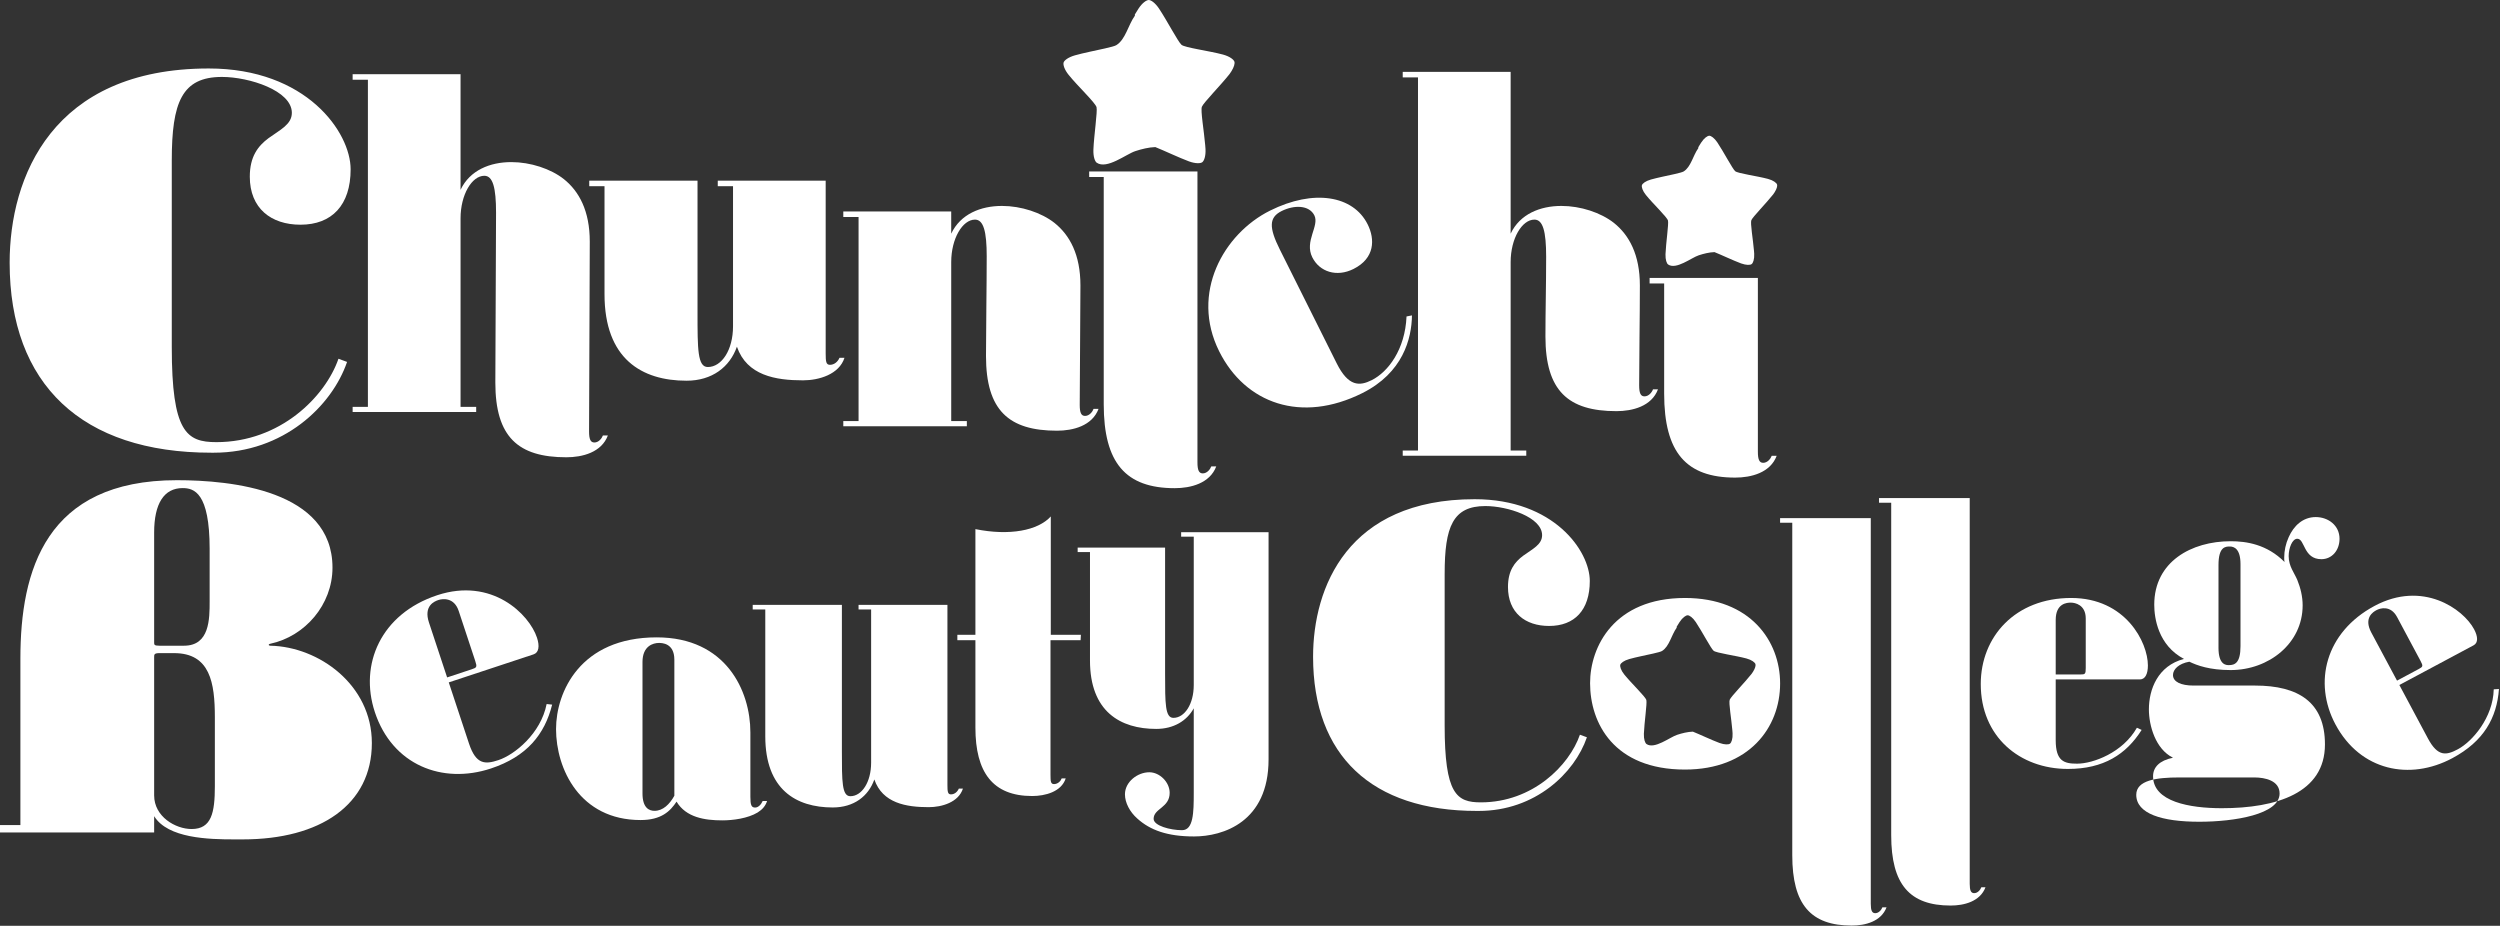
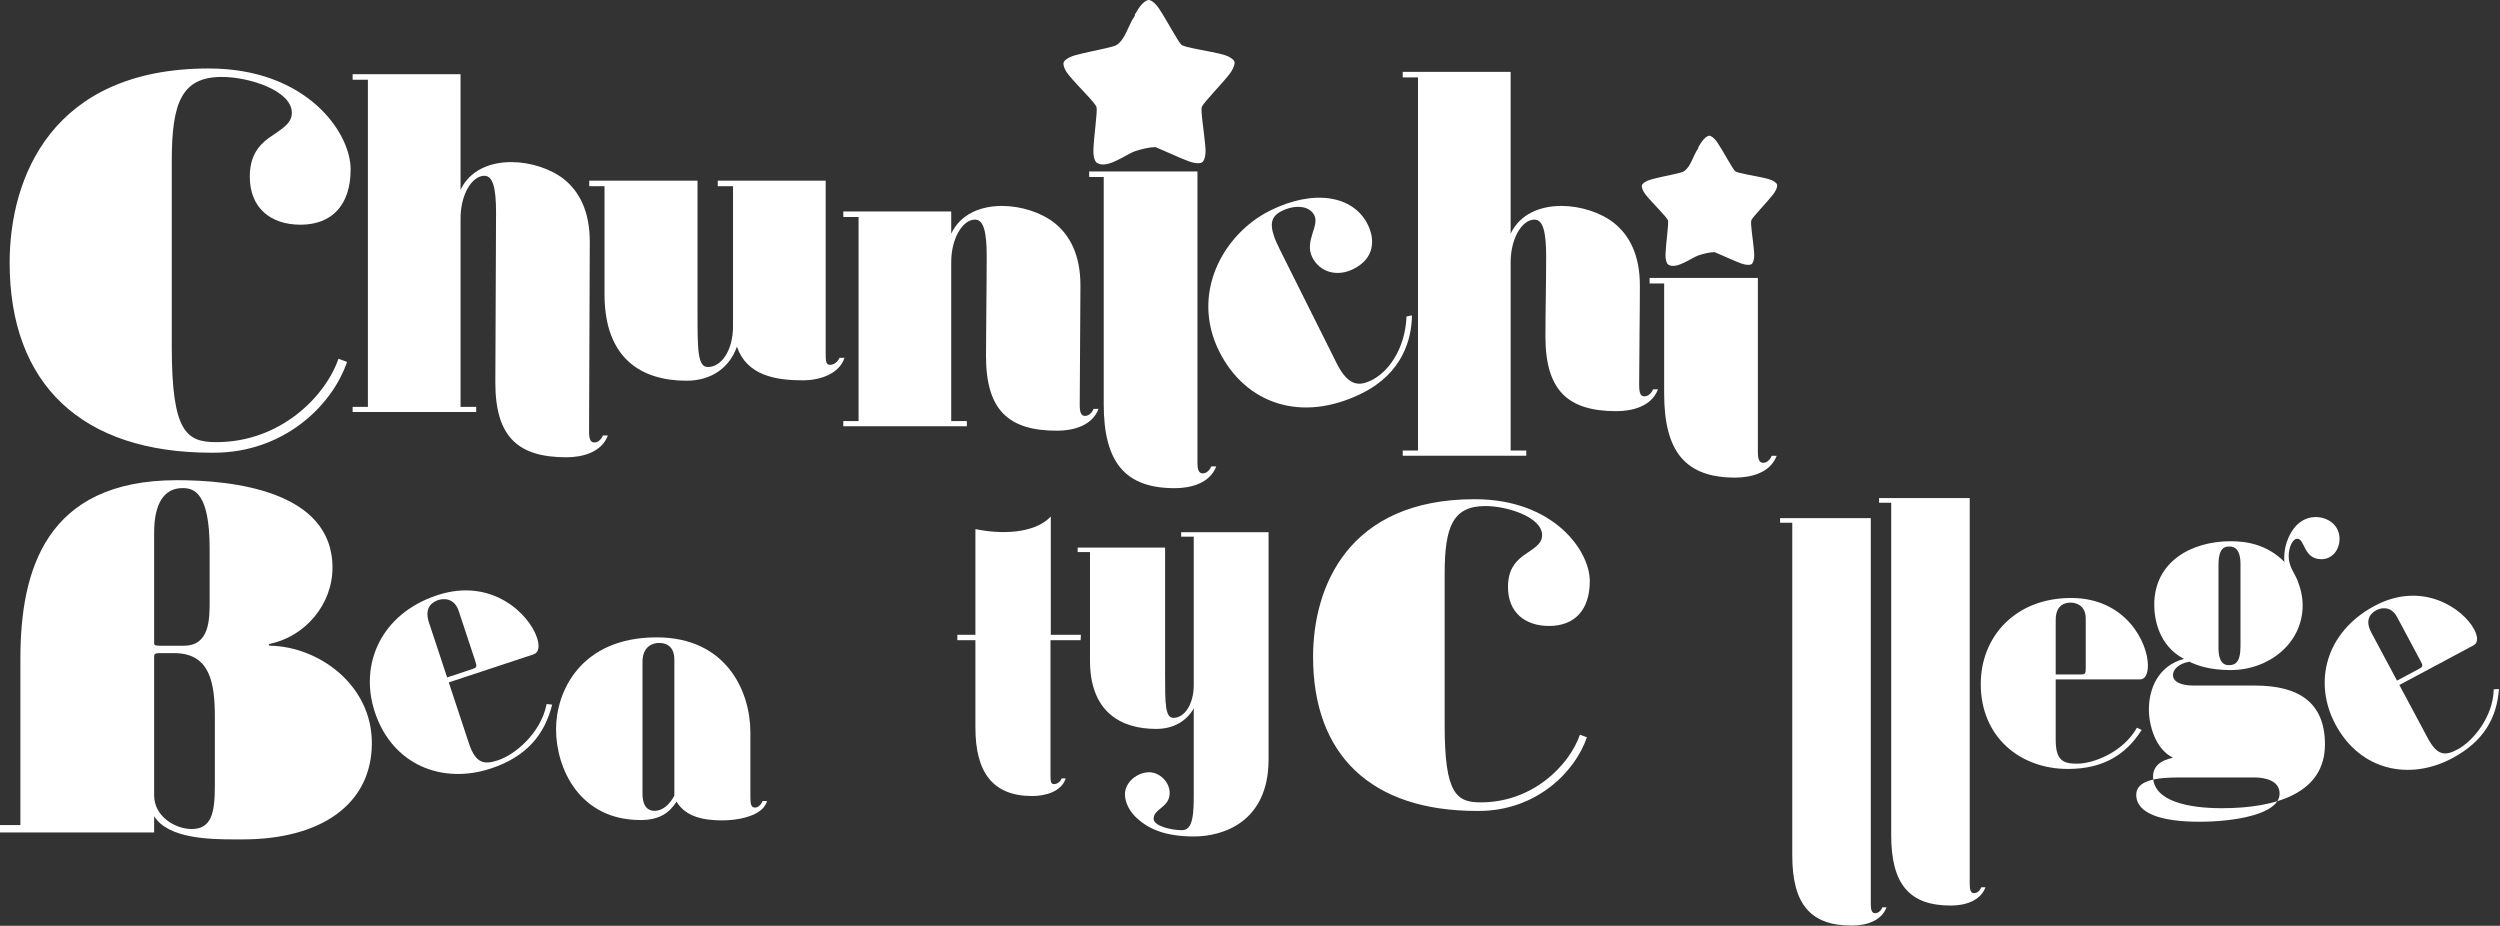
<svg xmlns="http://www.w3.org/2000/svg" id="_レイヤー_1" data-name="レイヤー_1" version="1.1" viewBox="0 0 667 247">
  <rect x="0" y="0" width="667" height="247" fill="#333333" stroke="none" />
  <defs>
    <style>
      .st0 {
        fill: #fff;
      }
    </style>
  </defs>
  <g>
    <path class="st0" d="M62.511,223.95c-6.832,0-17.714-.262-21.385-6.195v4.351H0v-1.977h5.441v-44.425c0-23.463,6.708-47.588,41.76-47.588,14.426,0,41.506,2.636,41.506,23.333,0,9.887-7.34,18.324-16.578,20.301-.632.132-.506.527,0,.527,12.907.264,27.081,10.414,27.081,25.969,0,16.479-13.793,25.705-34.42,25.705h-2.279ZM41.126,142.088v29.266c0,.659,0,.921,1.392.921h6.58c6.834,0,6.834-7.119,6.834-11.864v-13.973c0-15.029-4.175-16.214-7.214-16.214-4.933,0-7.592,4.086-7.592,11.864M57.324,191.391c0-9.228-1.264-17.138-10.883-17.138h-3.923c-1.392,0-1.392.397-1.392,1.056v36.91c0,5.669,5.695,8.964,9.998,8.964,5.315,0,6.2-4.349,6.2-11.467v-18.324Z" />
    <path class="st0" d="M100.007,189.977c-4.212-12.734,1.618-26.203,16.64-31.173,14.624-4.838,24.554,5.08,26.62,11.323.742,2.248.519,3.983-.919,4.458l-22.616,7.48,5.398,16.314c1.872,5.658,4.33,5.584,7.846,4.421,4.315-1.428,11.314-7.067,12.868-14.967l1.471.159c-1.981,7.949-6.759,13.87-16.349,17.043-12.944,4.282-26.277-.911-30.958-15.058M122.38,163.002c-1.211-3.663-4.28-3.293-5.4-2.923-1.037.343-4.02,1.516-2.533,6.009l4.844,14.647,6.553-2.167c1.359-.448,1.492-.587.94-2.25l-4.404-13.316Z" />
    <path class="st0" d="M148.354,194.503c0-9.817,6.396-24.455,26.849-24.455,18.518,0,24.998,14.287,24.998,25.333v17.181c0,2.19.252,2.892,1.264,2.892.841,0,1.597-.789,2.018-1.752h1.179c-.421,1.314-1.262,2.279-2.526,3.068-2.609,1.576-6.565,2.103-9.426,2.103-4.714,0-9.678-.789-12.205-4.997-1.684,2.543-4.041,4.91-9.596,4.91-16.245,0-22.556-13.676-22.556-24.284M179.918,176.008c0-4.47-3.367-4.47-4.126-4.47-1.514,0-4.375.789-4.375,5.084v35.063c0,3.857,1.766,4.646,3.198,4.646,2.272,0,4.041-1.752,5.303-4.03v-36.292Z" />
-     <path class="st0" d="M222.197,215.434c-9.829,0-18.02-4.793-18.02-19.01v-33.819h-3.355v-1.219h23.794v39.017c0,8.127,0,12.025,2.262,12.025,3.041,0,5.538-3.737,5.538-8.937v-40.887h-3.355v-1.219h23.713v48.036c0,1.787.079,2.518.938,2.518.936,0,1.715-.651,2.105-1.543h1.093c-1.169,3.656-5.617,4.956-9.127,4.956-6.007,0-12.327-1.056-14.51-7.393-1.56,4.468-5.46,7.474-11.077,7.474" />
    <path class="st0" d="M260.238,141.17c9.114,1.839,16.702.38,20.113-3.382v31.58h8.032l-.079,1.434h-8.03v36.001c0,1.673.076,2.39.919,2.39h.153c.994-.081,1.682-.876,1.911-1.514h1.072c-1.149,3.584-5.507,4.7-8.949,4.7-10.554,0-15.142-6.371-15.142-18.239v-23.337h-4.818v-1.434h4.818v-28.198Z" />
    <path class="st0" d="M338.452,202.614c0,16.727-12.159,20.551-19.883,20.551-7.113,0-11.703-1.673-15.142-4.78-1.989-1.752-3.291-4.22-3.291-6.451,0-3.344,3.367-5.894,6.501-5.894,2.754,0,5.431,2.628,5.431,5.495,0,3.983-4.282,4.144-4.282,6.931,0,1.832,4.435,3.026,7.571,3.026,3.059,0,3.136-4.7,3.136-9.957v-22.557c-1.837,3.344-5.355,5.497-10.019,5.497-9.561,0-17.667-4.619-17.667-18.241v-28.94h-3.289v-1.194h23.327v33.64c0,7.964,0,11.788,2.217,11.788,2.983,0,5.431-3.663,5.431-8.761v-39.581h-3.365v-1.196h23.325v60.625Z" />
  </g>
  <g>
    <path class="st0" d="M132.347,56.765c0-6.71-.853-9.866-3.126-9.866-3.316,0-6.346,5.032-6.346,11.345v50.302h4.169v1.382h-32.962v-1.382h4.074V21.272h-4.074v-1.479h28.793v30.855c2.462-5.229,7.863-7.4,13.546-7.4,5.113,0,10.513,1.777,14.016,4.539,4.074,3.256,6.914,8.484,6.914,16.673s-.19,43.436-.19,50.637c0,2.072.38,2.96,1.421,2.96,1.136,0,1.989-1.087,2.272-1.874h1.326c-1.704,4.537-6.819,5.819-11.081,5.819-12.88,0-18.943-5.425-18.943-19.929,0-6.708.19-37.515.19-45.309" />
    <path class="st0" d="M183.162,101.574c-11.934,0-21.879-5.819-21.879-23.085v-28.808h-4.074v-1.479h28.888v35.121c0,9.866,0,14.601,2.748,14.601,3.694,0,6.724-4.539,6.724-10.852v-37.391h-4.072v-1.479h28.793v46.072c0,2.171.095,3.06,1.136,3.06,1.136,0,2.082-.789,2.557-1.876h1.326c-1.421,4.439-6.819,6.018-11.083,6.018-7.292,0-14.965-1.281-17.617-8.978-1.892,5.427-6.629,9.077-13.448,9.077" />
    <path class="st0" d="M263.257,68.458c0-6.71-.853-9.866-3.126-9.866-3.316,0-6.346,5.032-6.346,11.345v42.409h4.169v1.382h-32.962v-1.382h4.074v-54.444h-4.074v-1.479h28.793v5.919c2.462-5.229,7.862-7.4,13.545-7.4,5.113,0,10.513,1.777,14.016,4.539,4.074,3.256,6.914,8.484,6.914,16.673s-.19,24.651-.19,31.853c0,2.072.38,2.96,1.421,2.96,1.136,0,1.989-1.087,2.272-1.874h1.326c-1.704,4.536-6.819,5.819-11.081,5.819-12.88,0-18.944-5.427-18.944-19.929,0-6.71.19-18.731.19-26.525" />
    <path class="st0" d="M319.48,123.341c0,2.072.378,2.96,1.421,2.96,1.136,0,1.989-1.087,2.272-1.874h1.326c-1.704,4.537-6.819,5.819-11.081,5.819-13.07,0-18.943-6.708-18.943-22.395v-60.619h-3.884v-1.479h28.888v77.587Z" />
    <path class="st0" d="M364.883,59.841c1.985,3.973,1.979,9.046-3.782,11.926-4.489,2.244-9.04.767-10.98-3.115-2.161-4.324,1.96-8.369.549-11.193-1.368-2.737-5.34-2.847-8.73-1.153-3.388,1.692-3.431,4.361-.477,10.275l15.169,30.357c3.132,6.268,6.117,6.098,9.337,4.489,4.404-2.2,8.922-8.207,9.294-16.995l1.448-.283c-.072,6.212-2.405,15.318-13.25,20.736-16.268,8.129-31.21,2.801-38.178-11.143-7.761-15.531,1.169-31.353,13.539-37.534,11.692-5.842,22.224-4.045,26.06,3.632" />
    <path class="st0" d="M412.512,68.458c0-6.71-.853-9.866-3.126-9.866-3.316,0-6.346,5.032-6.346,11.345v50.269h4.169v1.38h-32.962v-1.38h4.074V20.655h-4.074v-1.481h28.793v43.167c2.463-5.229,7.863-7.4,13.546-7.4,5.113,0,10.513,1.777,14.017,4.539,4.074,3.256,6.914,8.484,6.914,16.673s-.19,19.435-.19,26.637c0,2.072.38,2.96,1.421,2.96,1.136,0,1.989-1.085,2.272-1.874h1.328c-1.706,4.539-6.821,5.819-11.083,5.819-12.88,0-18.943-5.425-18.943-19.927,0-6.71.19-13.517.19-21.311" />
    <path class="st0" d="M469.002,120.52c0,2.072.378,2.96,1.421,2.96,1.136,0,1.989-1.087,2.272-1.874h1.326c-1.704,4.536-6.819,5.819-11.081,5.819-13.07,0-18.943-6.708-18.943-22.395v-29.399h-3.884v-1.481h28.888v46.369Z" />
    <path class="st0" d="M45.83,42.771v49.846c0,22.672,3.919,25.347,11.895,25.347,17.033,0,29.064-12.11,32.578-22.249l2.297.845c-4.055,11.829-17.03,24.22-35.55,24.22h-.676c-34.47,0-53.8-18.165-53.8-50.693,0-22.811,11.354-51.819,53.124-51.819,26.089,0,37.85,17.039,37.85,26.897,0,9.573-5.003,14.785-13.384,14.785-7.84,0-13.517-4.365-13.517-12.814,0-5.35,2.163-8.168,5.001-10.279,3.109-2.254,6.218-3.661,6.218-6.759,0-5.914-11.356-9.575-18.654-9.575-10.678,0-13.382,6.759-13.382,22.249" />
    <path class="st0" d="M294.806,12.922c1.487-.337,2.646-.638,3.031-.878,2.467-1.518,3.148-5.355,4.954-7.863l-.01-.318c.331-.552.651-1.078.963-1.545C304.759.75,305.866.025,306.469,0c.611-.008,1.713.738,2.756,2.287,2.109,3.157,5.094,8.897,6.001,9.672.905.768,7.404,1.611,11.071,2.601,1.806.494,2.845,1.324,3.041,1.882.165.469-.083,1.448-.81,2.597-.155.244-.299.483-.5.739-2.349,2.971-6.898,7.579-7.36,8.693-.407.998.566,6.462.884,10.286.031.355.062.719.078,1.041.091,1.855-.37,3.119-.868,3.483-.473.355-1.807.409-3.563-.231-2.692-1.002-6.672-2.902-8.961-3.809-1.791.06-3.642.529-5.32,1.076-2.45.791-7.606,4.964-10.31,3.097-.485-.343-.946-1.584-.888-3.462.149-3.795,1.12-10.195.839-11.347-.287-1.159-5.057-5.662-7.433-8.614-1.173-1.45-1.531-2.741-1.353-3.32.178-.564,1.227-1.394,3.026-1.907,2.26-.638,5.576-1.289,8.007-1.841" />
    <path class="st0" d="M446.797,46.438c1.177-.267,2.093-.506,2.398-.694,1.952-1.202,2.491-4.237,3.919-6.222l-.008-.25c.262-.438.516-.855.762-1.223.804-1.242,1.68-1.816,2.159-1.834.481-.006,1.353.583,2.177,1.81,1.669,2.498,4.033,7.04,4.749,7.652.715.609,5.859,1.275,8.759,2.058,1.43.39,2.252,1.047,2.407,1.489.13.372-.066,1.144-.64,2.056-.122.192-.237.382-.397.585-1.857,2.351-5.456,5.997-5.823,6.877-.32.791.448,5.113.7,8.139.023.281.049.568.062.824.07,1.469-.293,2.467-.686,2.756-.376.279-1.432.322-2.82-.184-2.132-.791-5.28-2.295-7.092-3.014-1.417.047-2.88.419-4.208.851-1.938.626-6.02,3.929-8.158,2.452-.384-.273-.748-1.254-.702-2.741.118-3.002.886-8.065.663-8.978-.227-.917-3.999-4.479-5.881-6.815-.928-1.149-1.211-2.169-1.07-2.626.14-.448.971-1.105,2.394-1.51,1.789-.506,4.411-1.021,6.336-1.456" />
  </g>
  <g>
    <path class="st0" d="M385.433,153.065v40.442c0,18.394,3.181,20.563,9.653,20.563,13.822,0,23.585-9.825,26.436-18.051l1.865.686c-3.291,9.596-13.822,19.65-28.851,19.65h-.547c-27.973,0-43.659-14.737-43.659-41.128,0-18.505,9.214-42.041,43.109-42.041,21.173,0,30.717,13.824,30.717,21.821,0,7.767-4.059,11.996-10.86,11.996-6.363,0-10.969-3.543-10.969-10.397,0-4.342,1.754-6.627,4.057-8.34,2.524-1.828,5.047-2.971,5.047-5.485,0-4.799-9.216-7.767-15.138-7.767-8.666,0-10.86,5.483-10.86,18.051" />
    <path class="st0" d="M499.126,241.159c0,1.735.316,2.479,1.19,2.479.952,0,1.665-.909,1.905-1.57h1.111c-1.429,3.801-5.714,4.875-9.284,4.875-10.949,0-15.87-5.619-15.87-18.757v-88.714h-3.252v-1.239h24.199v102.927Z" />
    <path class="st0" d="M525.522,235.815c0,1.735.316,2.479,1.19,2.479.952,0,1.667-.909,1.905-1.57h1.111c-1.429,3.801-5.714,4.875-9.284,4.875-10.949,0-15.87-5.619-15.87-18.757v-88.714h-3.252v-1.239h24.199v102.927Z" />
    <path class="st0" d="M528.467,182.512c0-12.643,9.203-22.972,24.12-22.972,14.521,0,20.472,11.816,20.472,18.014,0,2.231-.715,3.718-2.144,3.718h-22.453v16.196c0,5.619,2.221,6.28,5.712,6.28,4.284,0,12.219-2.975,15.948-9.585l1.27.578c-4.125,6.528-10.155,10.412-19.677,10.412-12.853,0-23.249-8.594-23.249-22.641M556.475,164.994c0-3.636-2.857-4.214-3.966-4.214-1.031,0-4.047.165-4.047,4.627v14.543h6.505c1.349,0,1.508-.083,1.508-1.735v-13.221Z" />
    <path class="st0" d="M579.752,180.099c0,1.818,2.142,2.809,5.477,2.809h16.423c11.585,0,18.646,4.462,18.646,15.7,0,12.973-12.932,17.022-27.533,17.022-8.569,0-18.328-1.735-18.328-8.511,0-2.396,1.667-4.214,5.315-4.958-4.681-2.314-6.427-8.594-6.427-12.891,0-5.371,2.382-11.651,9.364-13.469-6.904-3.636-7.935-10.907-7.935-14.461,0-11.486,9.918-16.94,20.392-16.94,4.204,0,9.68.826,14.362,5.536-.081-.331-.081-.744-.081-1.157,0-1.818.397-3.718,1.19-5.454,1.349-3.057,3.809-5.371,7.22-5.371,3.332,0,6.348,2.231,6.348,5.784,0,3.14-2.064,5.454-4.84,5.454-4.84,0-4.363-5.454-6.427-5.454-1.349,0-2.301,2.479-2.301,4.627,0,2.727,1.508,4.462,2.301,6.363.874,2.148,1.427,4.462,1.427,6.776,0,10.164-9.044,17.27-19.2,17.27-5.633,0-8.966-1.239-11.029-2.231-2.857.496-4.365,2.066-4.365,3.553M601.451,207.423h-20.073c-6.03,0-11.426.746-11.426,4.627,0,5.043,6.823,7.191,16.822,7.191,9.441,0,21.422-1.985,21.422-7.522,0-3.471-3.888-4.297-6.745-4.297M591.893,172.827c0,4.627,2.064,4.627,2.776,4.627,1.587,0,3.095-.578,3.095-5.041v-21.897c0-4.049-1.665-4.71-2.857-4.71s-3.014.083-3.014,4.958v22.063Z" />
    <path class="st0" d="M623.102,193.281c-5.962-11.149-2.717-24.597,10.436-31.632,12.806-6.846,23.625.766,26.548,6.233,1.051,1.967,1.124,3.617-.134,4.289l-19.803,10.589,7.637,14.283c2.65,4.954,4.921,4.489,8.001,2.842,3.776-2.02,9.37-8.385,9.542-15.973l1.392-.089c-.56,7.701-4.045,13.971-12.442,18.46-11.333,6.063-24.552,3.386-31.177-9.003M639.539,164.626c-1.715-3.206-4.506-2.369-5.485-1.845-.911.485-3.491,2.053-1.386,5.989l6.857,12.822,5.739-3.068c1.188-.636,1.289-.783.51-2.239l-6.234-11.66Z" />
-     <path class="st0" d="M449.543,159.541c-18.883,0-25.31,12.973-25.31,22.724,0,10.66,6.348,23.054,25.31,23.054,17.059,0,25.391-11.155,25.391-22.972,0-11.321-7.935-22.807-25.391-22.807M467.709,179.22c-.122.192-.238.382-.397.585-1.857,2.351-5.456,5.997-5.821,6.877-.322.791.446,5.113.698,8.139.025.281.05.568.062.824.072,1.469-.291,2.467-.686,2.756-.374.279-1.432.322-2.82-.184-2.13-.791-5.278-2.295-7.09-3.014-1.417.048-2.882.419-4.208.851-1.94.626-6.02,3.929-8.16,2.452-.382-.273-.748-1.254-.7-2.741.116-3.002.884-8.065.663-8.978-.227-.917-4.002-4.479-5.881-6.815-.927-1.149-1.21-2.169-1.072-2.626.143-.448.971-1.105,2.394-1.51,1.791-.506,4.412-1.021,6.336-1.456,1.178-.266,2.095-.506,2.398-.694,1.952-1.202,2.491-4.237,3.919-6.222l-.006-.25c.26-.438.514-.855.76-1.223.804-1.242,1.679-1.816,2.159-1.835.483-.006,1.353.583,2.179,1.81,1.669,2.497,4.03,7.04,4.749,7.652.715.609,5.857,1.275,8.757,2.058,1.43.39,2.252,1.047,2.407,1.489.13.372-.064,1.145-.64,2.056" />
  </g>
</svg>